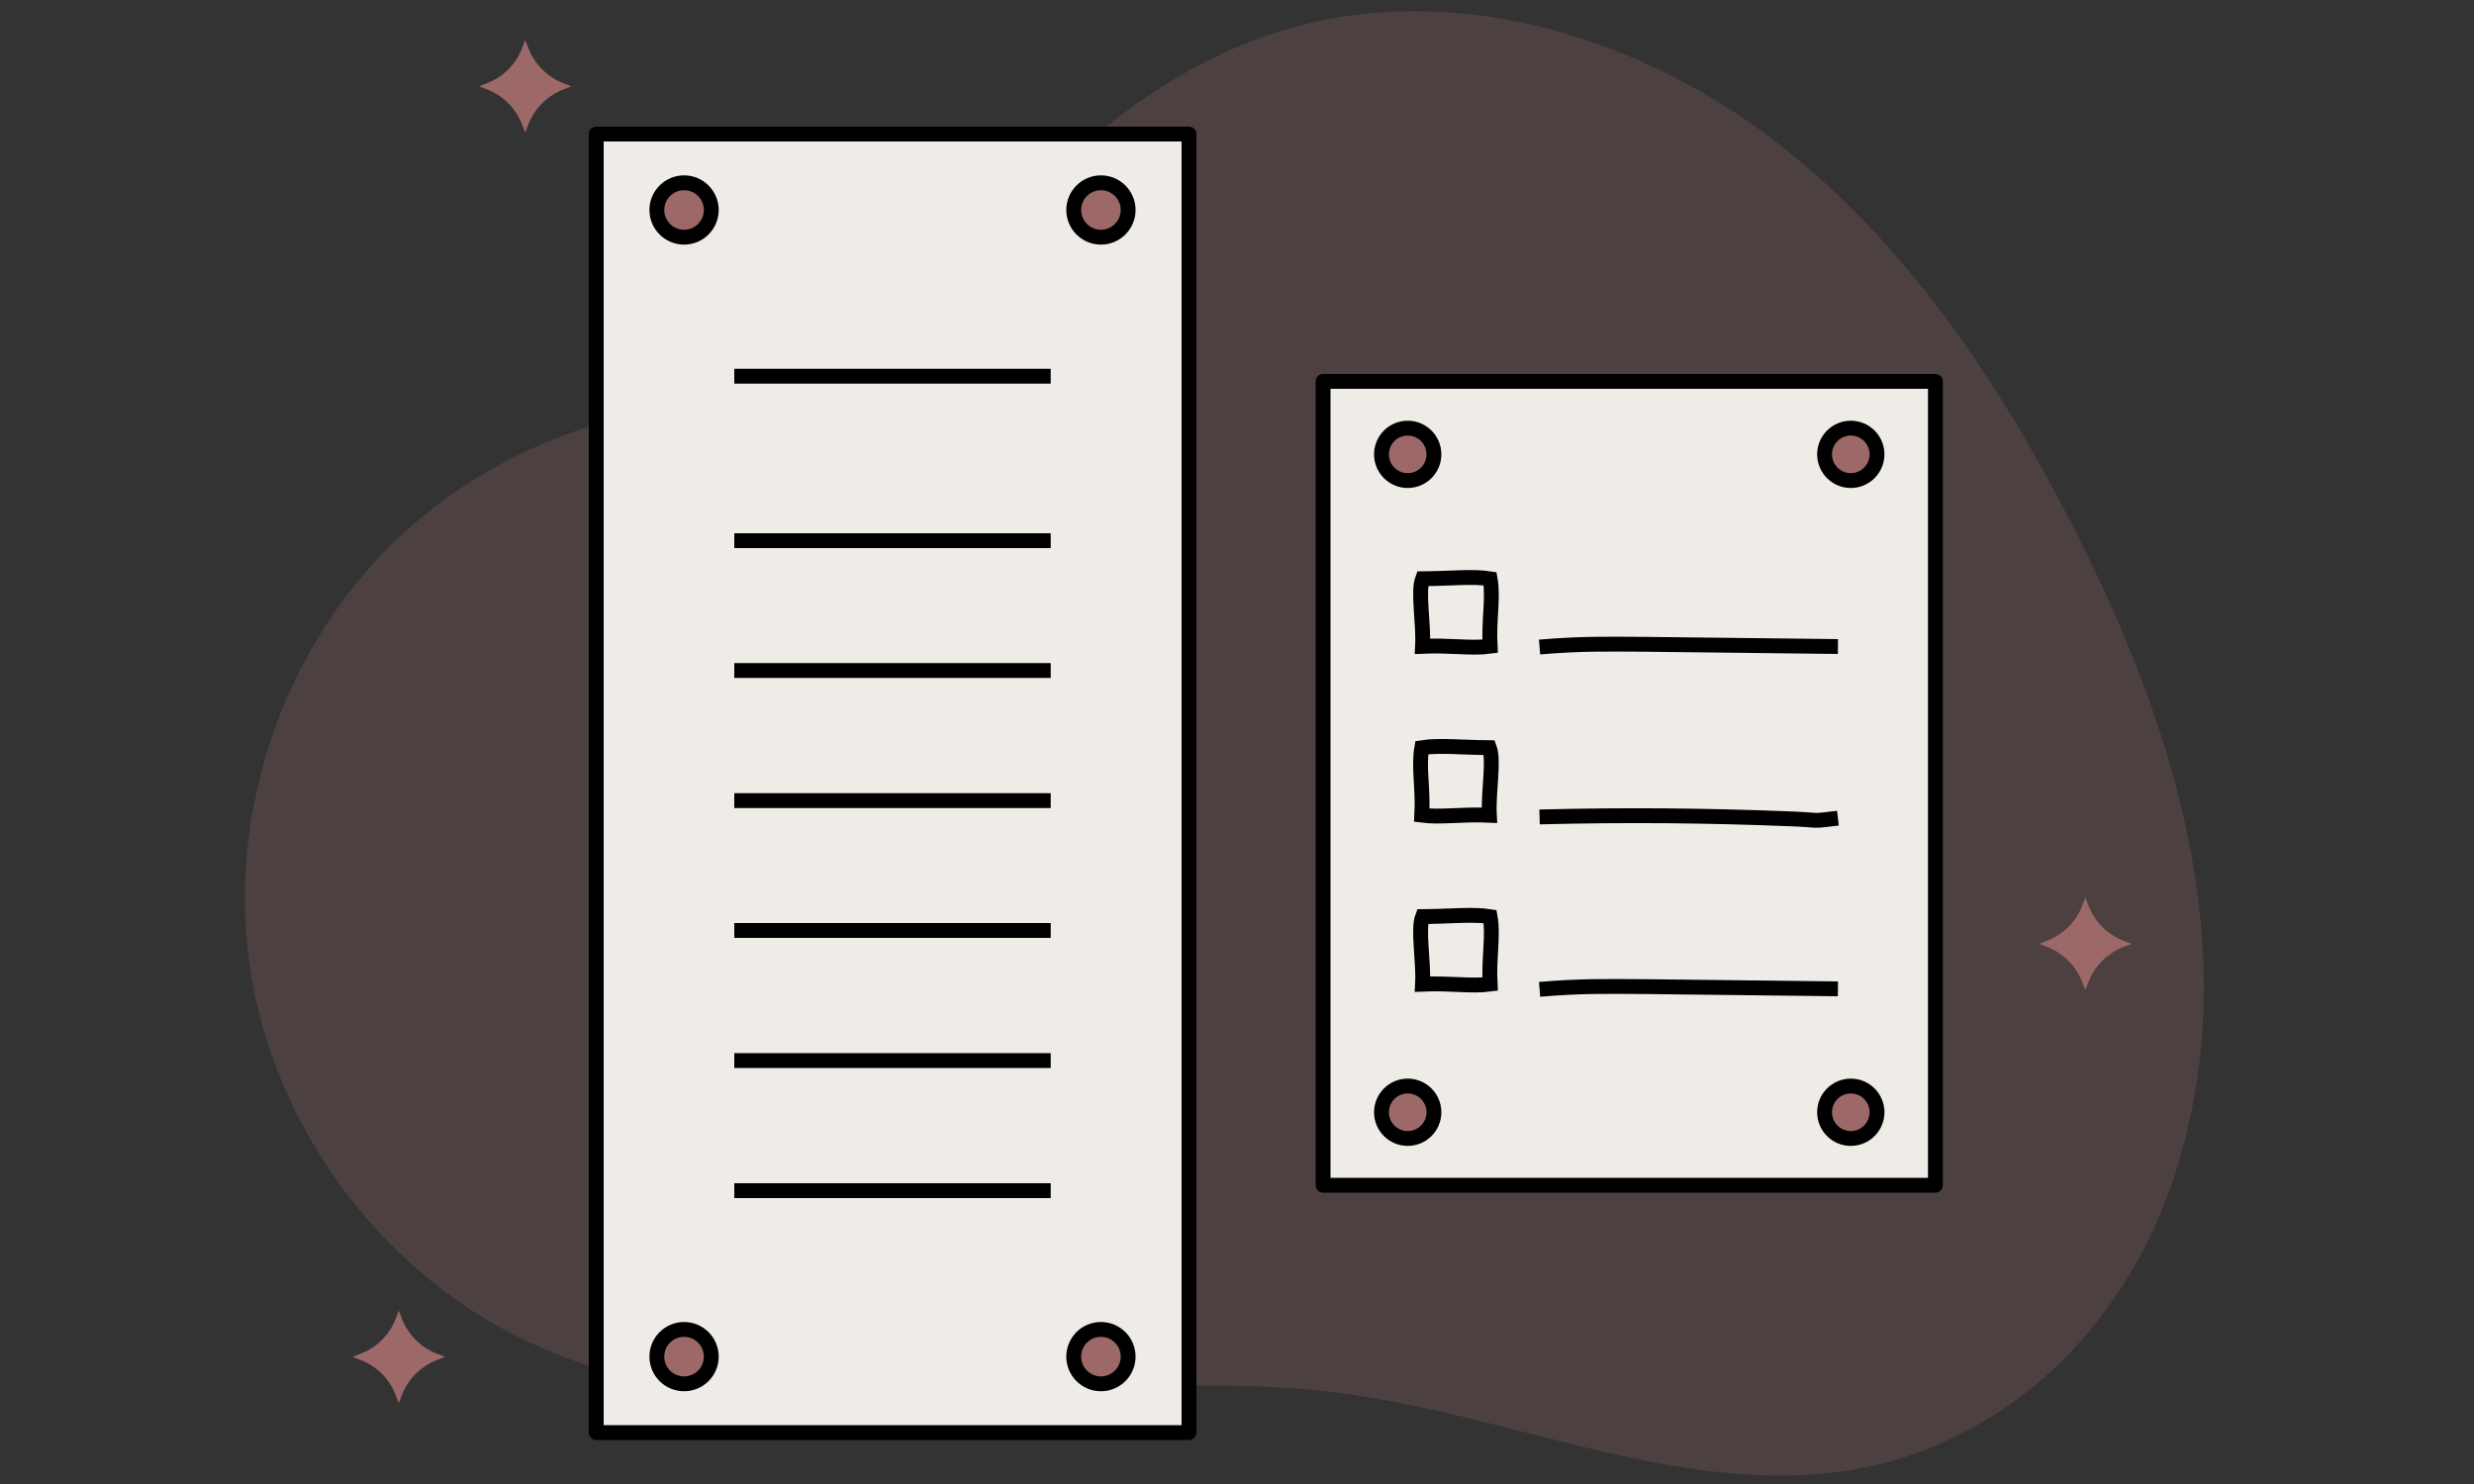
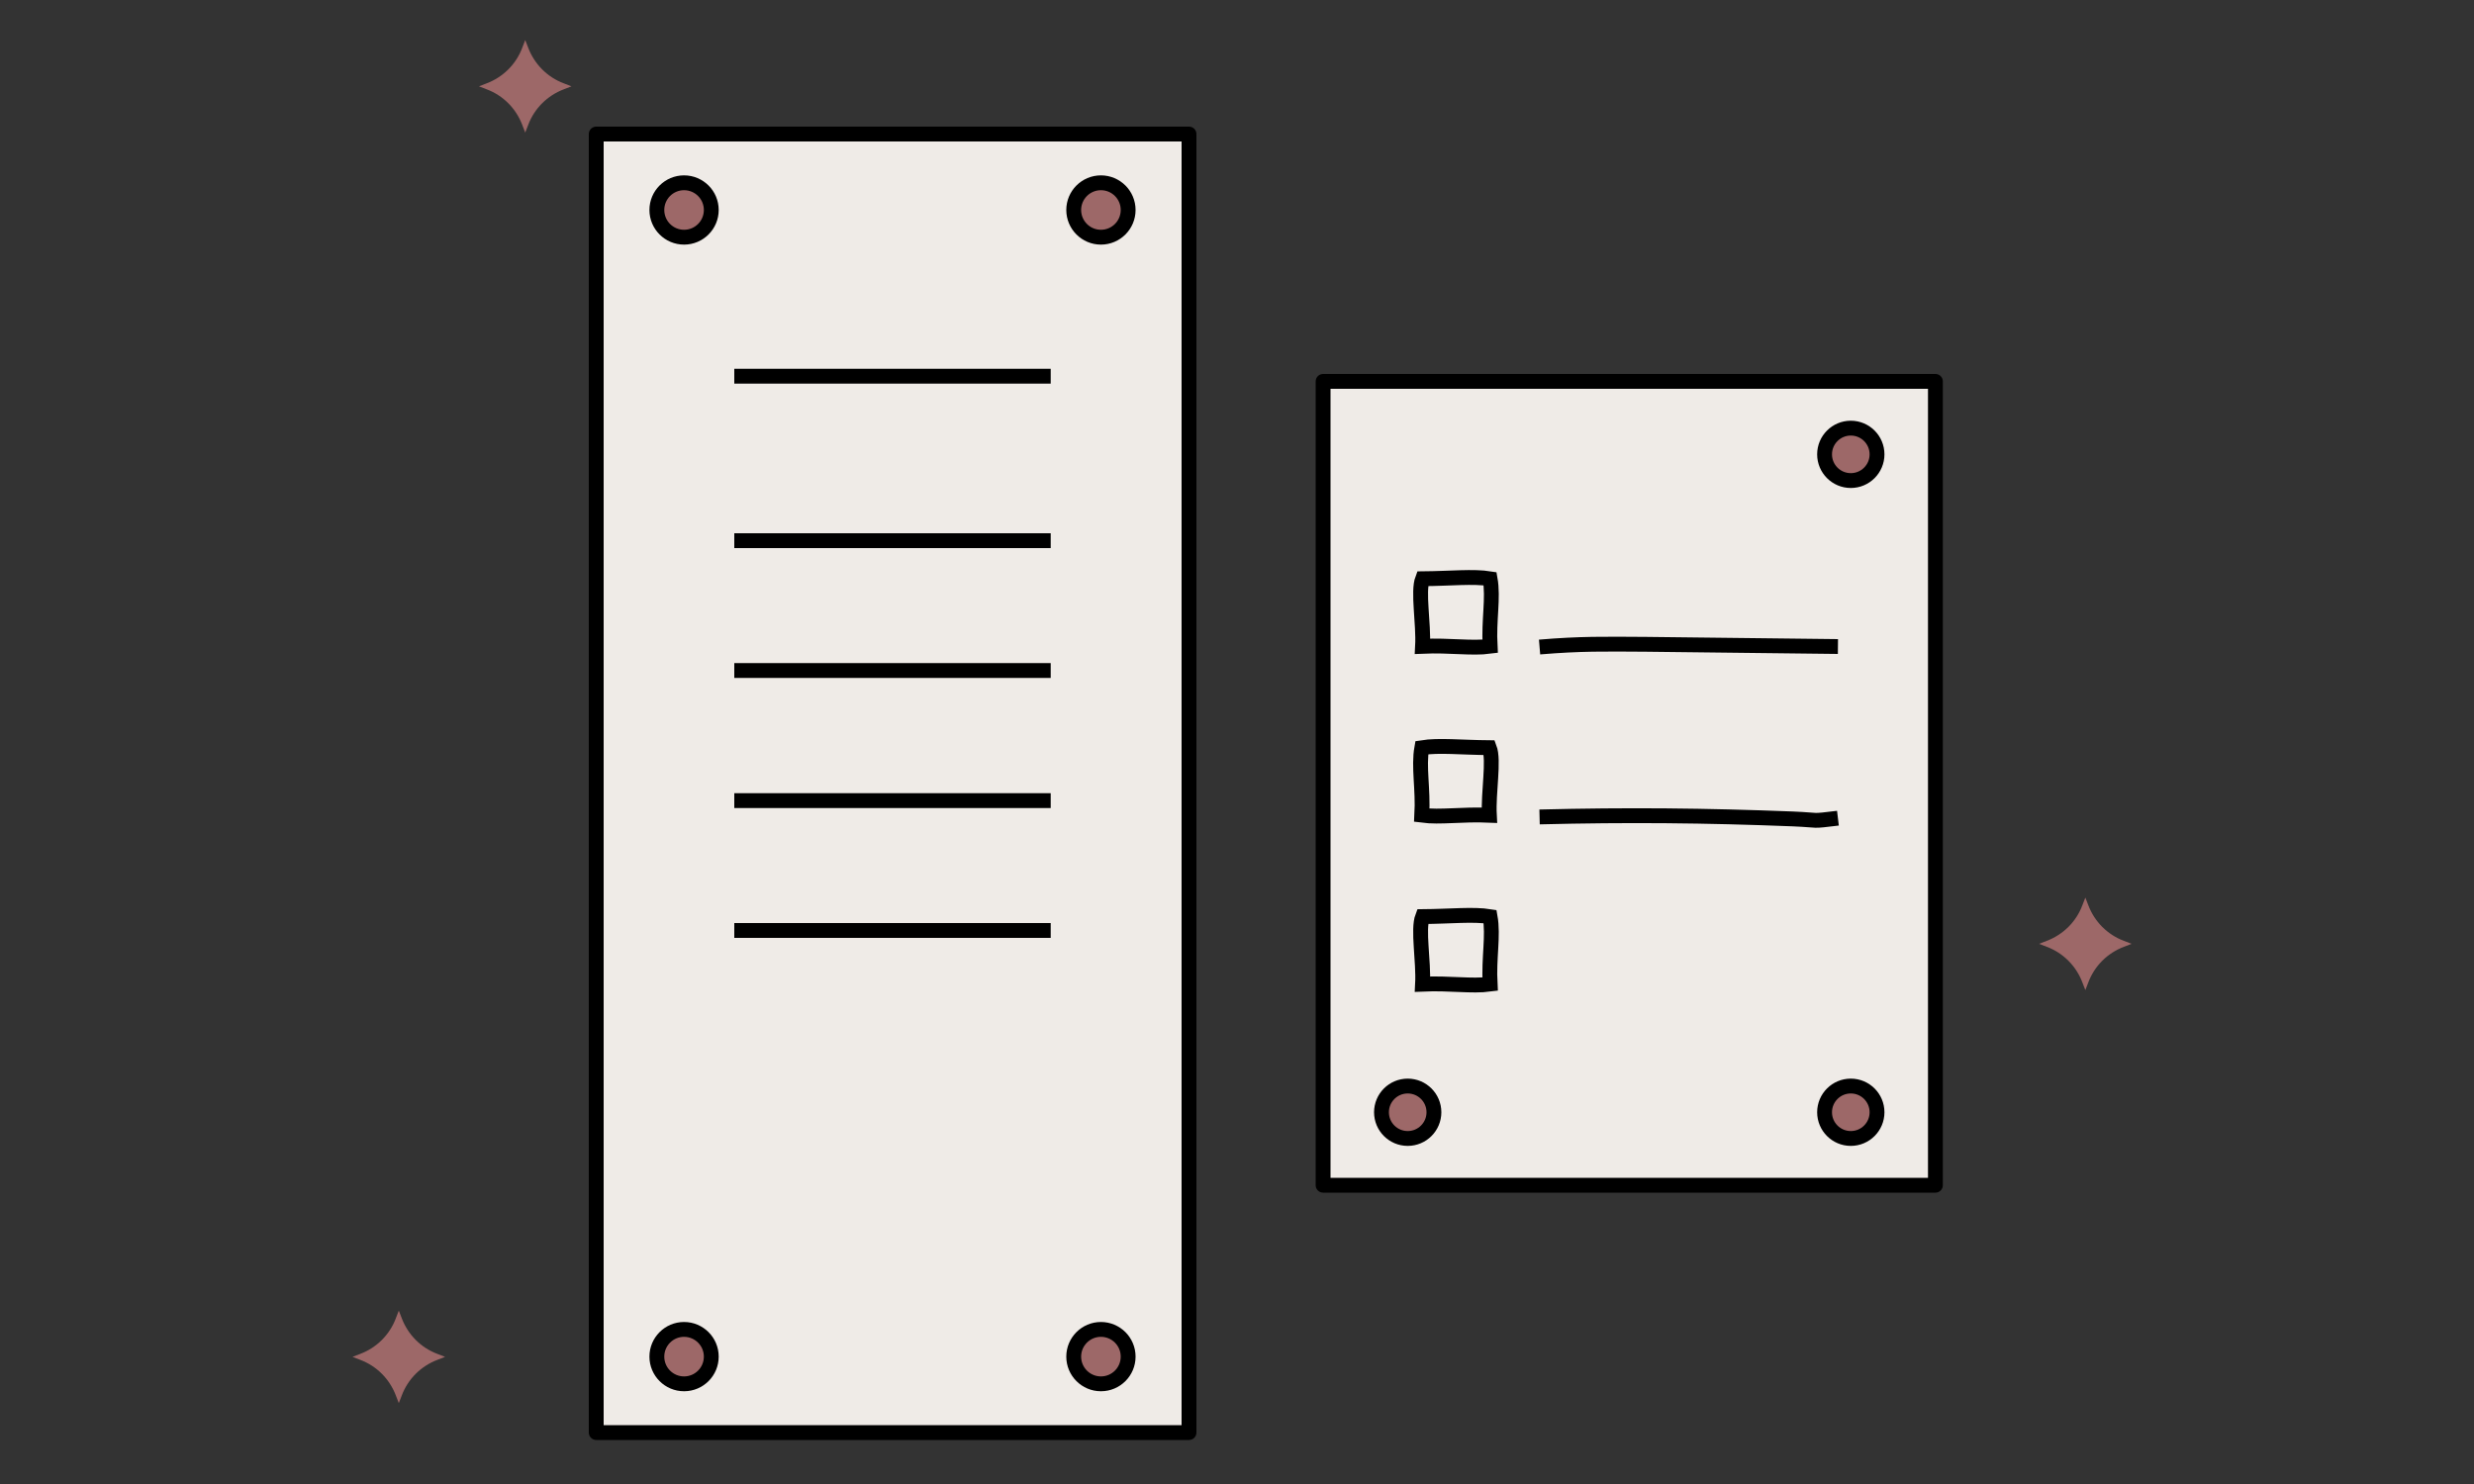
<svg xmlns="http://www.w3.org/2000/svg" id="Layer_1" data-name="Layer 1" viewBox="0 0 100 60">
  <rect x="0" y="0" width="100" height="60" fill="#333333" stroke="none" />
  <defs>
    <style>
      .cls-1, .cls-2, .cls-3, .cls-4 {
        stroke: #000;
        stroke-width: .6px;
      }

      .cls-1, .cls-2, .cls-4 {
        stroke-miterlimit: 10;
      }

      .cls-1, .cls-5, .cls-6 {
        fill: #9d6868;
      }

      .cls-2, .cls-3 {
        fill: #efebe7;
      }

      .cls-3 {
        stroke-linecap: round;
        stroke-linejoin: round;
      }

      .cls-4 {
        fill: none;
      }

      .cls-6 {
        opacity: .25;
      }
    </style>
  </defs>
  <g>
-     <path class="cls-6" d="m16.12,21.72c-4.64,4.39-6.96,11.1-6.01,17.42.94,6.32,5.12,12.06,10.83,14.91,5.1,2.54,11.02,2.78,16.72,2.51,5.69-.26,11.42-.98,17.06-.16,8.86,1.29,17.73,6.31,26.26.56,3.38-2.28,5.76-5.75,6.98-9.63,2.82-8.97-.1-18.1-4.22-26.14-3.09-6.03-6.99-11.8-12.44-15.82-5.45-4.02-12.64-6.09-19.15-4.23-5.81,1.66-10.24,6.09-13.92,10.68-1.36,1.69-2.57,4.15-4.92,4.5-2.78.41-5.5-.12-8.31.59-3.3.83-6.4,2.48-8.88,4.82Z" />
    <path class="cls-5" d="m21.23,1.62l.12.31c.25.66.77,1.19,1.44,1.44l.31.12-.31.12c-.66.25-1.19.77-1.44,1.44l-.12.31-.12-.31c-.25-.66-.77-1.19-1.44-1.44l-.31-.12.31-.12c.66-.25,1.19-.77,1.44-1.44l.12-.31Z" />
    <path class="cls-5" d="m16.12,52.99l.12.31c.25.66.77,1.19,1.44,1.44l.31.12-.31.12c-.66.25-1.19.77-1.44,1.44l-.12.31-.12-.31c-.25-.66-.77-1.19-1.44-1.44l-.31-.12.31-.12c.66-.25,1.19-.77,1.44-1.44l.12-.31Z" />
    <path class="cls-5" d="m84.29,36.29l.12.31c.25.66.77,1.19,1.44,1.44l.31.12-.31.12c-.66.25-1.19.77-1.44,1.44l-.12.31-.12-.31c-.25-.66-.77-1.19-1.44-1.44l-.31-.12.31-.12c.66-.25,1.19-.77,1.44-1.44l.12-.31Z" />
  </g>
  <g>
    <g>
      <rect class="cls-3" x="24.1" y="5.42" width="23.96" height="52.5" />
      <g>
        <g>
          <circle class="cls-1" cx="44.5" cy="8.49" r="1.1" />
          <circle class="cls-1" cx="44.5" cy="54.85" r="1.1" />
        </g>
        <g>
          <circle class="cls-1" cx="27.65" cy="8.49" r="1.1" />
          <circle class="cls-1" cx="27.65" cy="54.85" r="1.1" />
        </g>
      </g>
      <g>
        <line class="cls-4" x1="29.68" y1="15.21" x2="42.47" y2="15.21" />
        <line class="cls-4" x1="29.68" y1="21.86" x2="42.47" y2="21.86" />
        <line class="cls-4" x1="29.68" y1="27.11" x2="42.47" y2="27.11" />
        <line class="cls-4" x1="29.68" y1="32.37" x2="42.47" y2="32.37" />
        <line class="cls-4" x1="29.68" y1="37.62" x2="42.47" y2="37.62" />
-         <line class="cls-4" x1="29.68" y1="42.88" x2="42.47" y2="42.88" />
-         <line class="cls-4" x1="29.68" y1="48.14" x2="42.47" y2="48.14" />
      </g>
    </g>
    <g>
      <rect class="cls-3" x="53.48" y="15.42" width="24.75" height="32.5" />
      <g>
        <g>
          <circle class="cls-1" cx="74.81" cy="18.37" r="1.06" />
          <circle class="cls-1" cx="74.81" cy="44.97" r="1.06" />
        </g>
        <g>
-           <circle class="cls-1" cx="56.9" cy="18.37" r="1.06" />
          <circle class="cls-1" cx="56.9" cy="44.97" r="1.06" />
        </g>
      </g>
      <path class="cls-2" d="m60.2,32.96c-1.11-.05-1.98.1-2.73,0,.06-1.07-.14-1.95,0-2.73.68-.11,1.59-.01,2.73,0,.2.52-.05,1.8,0,2.73Z" />
      <g>
        <path class="cls-2" d="m57.5,26.13c1.11-.05,1.98.1,2.73,0-.06-1.07.14-1.95,0-2.73-.68-.11-1.59-.01-2.73,0-.2.52.05,1.8,0,2.73Z" />
        <path class="cls-4" d="m62.23,26.16c1.67-.14,2.62-.12,4.29-.11,2.99.03,4.79.06,7.77.09" />
      </g>
      <path class="cls-4" d="m62.23,33.03c3.56-.09,6.69-.06,10.24.08,1.18.05.65.11,1.82-.03" />
      <g>
        <path class="cls-2" d="m57.5,39.79c1.11-.05,1.98.1,2.73,0-.06-1.07.14-1.95,0-2.73-.68-.11-1.59-.01-2.73,0-.2.52.05,1.8,0,2.73Z" />
-         <path class="cls-4" d="m62.23,40c1.67-.14,2.62-.12,4.29-.11,2.99.03,4.79.06,7.77.09" />
      </g>
    </g>
  </g>
</svg>